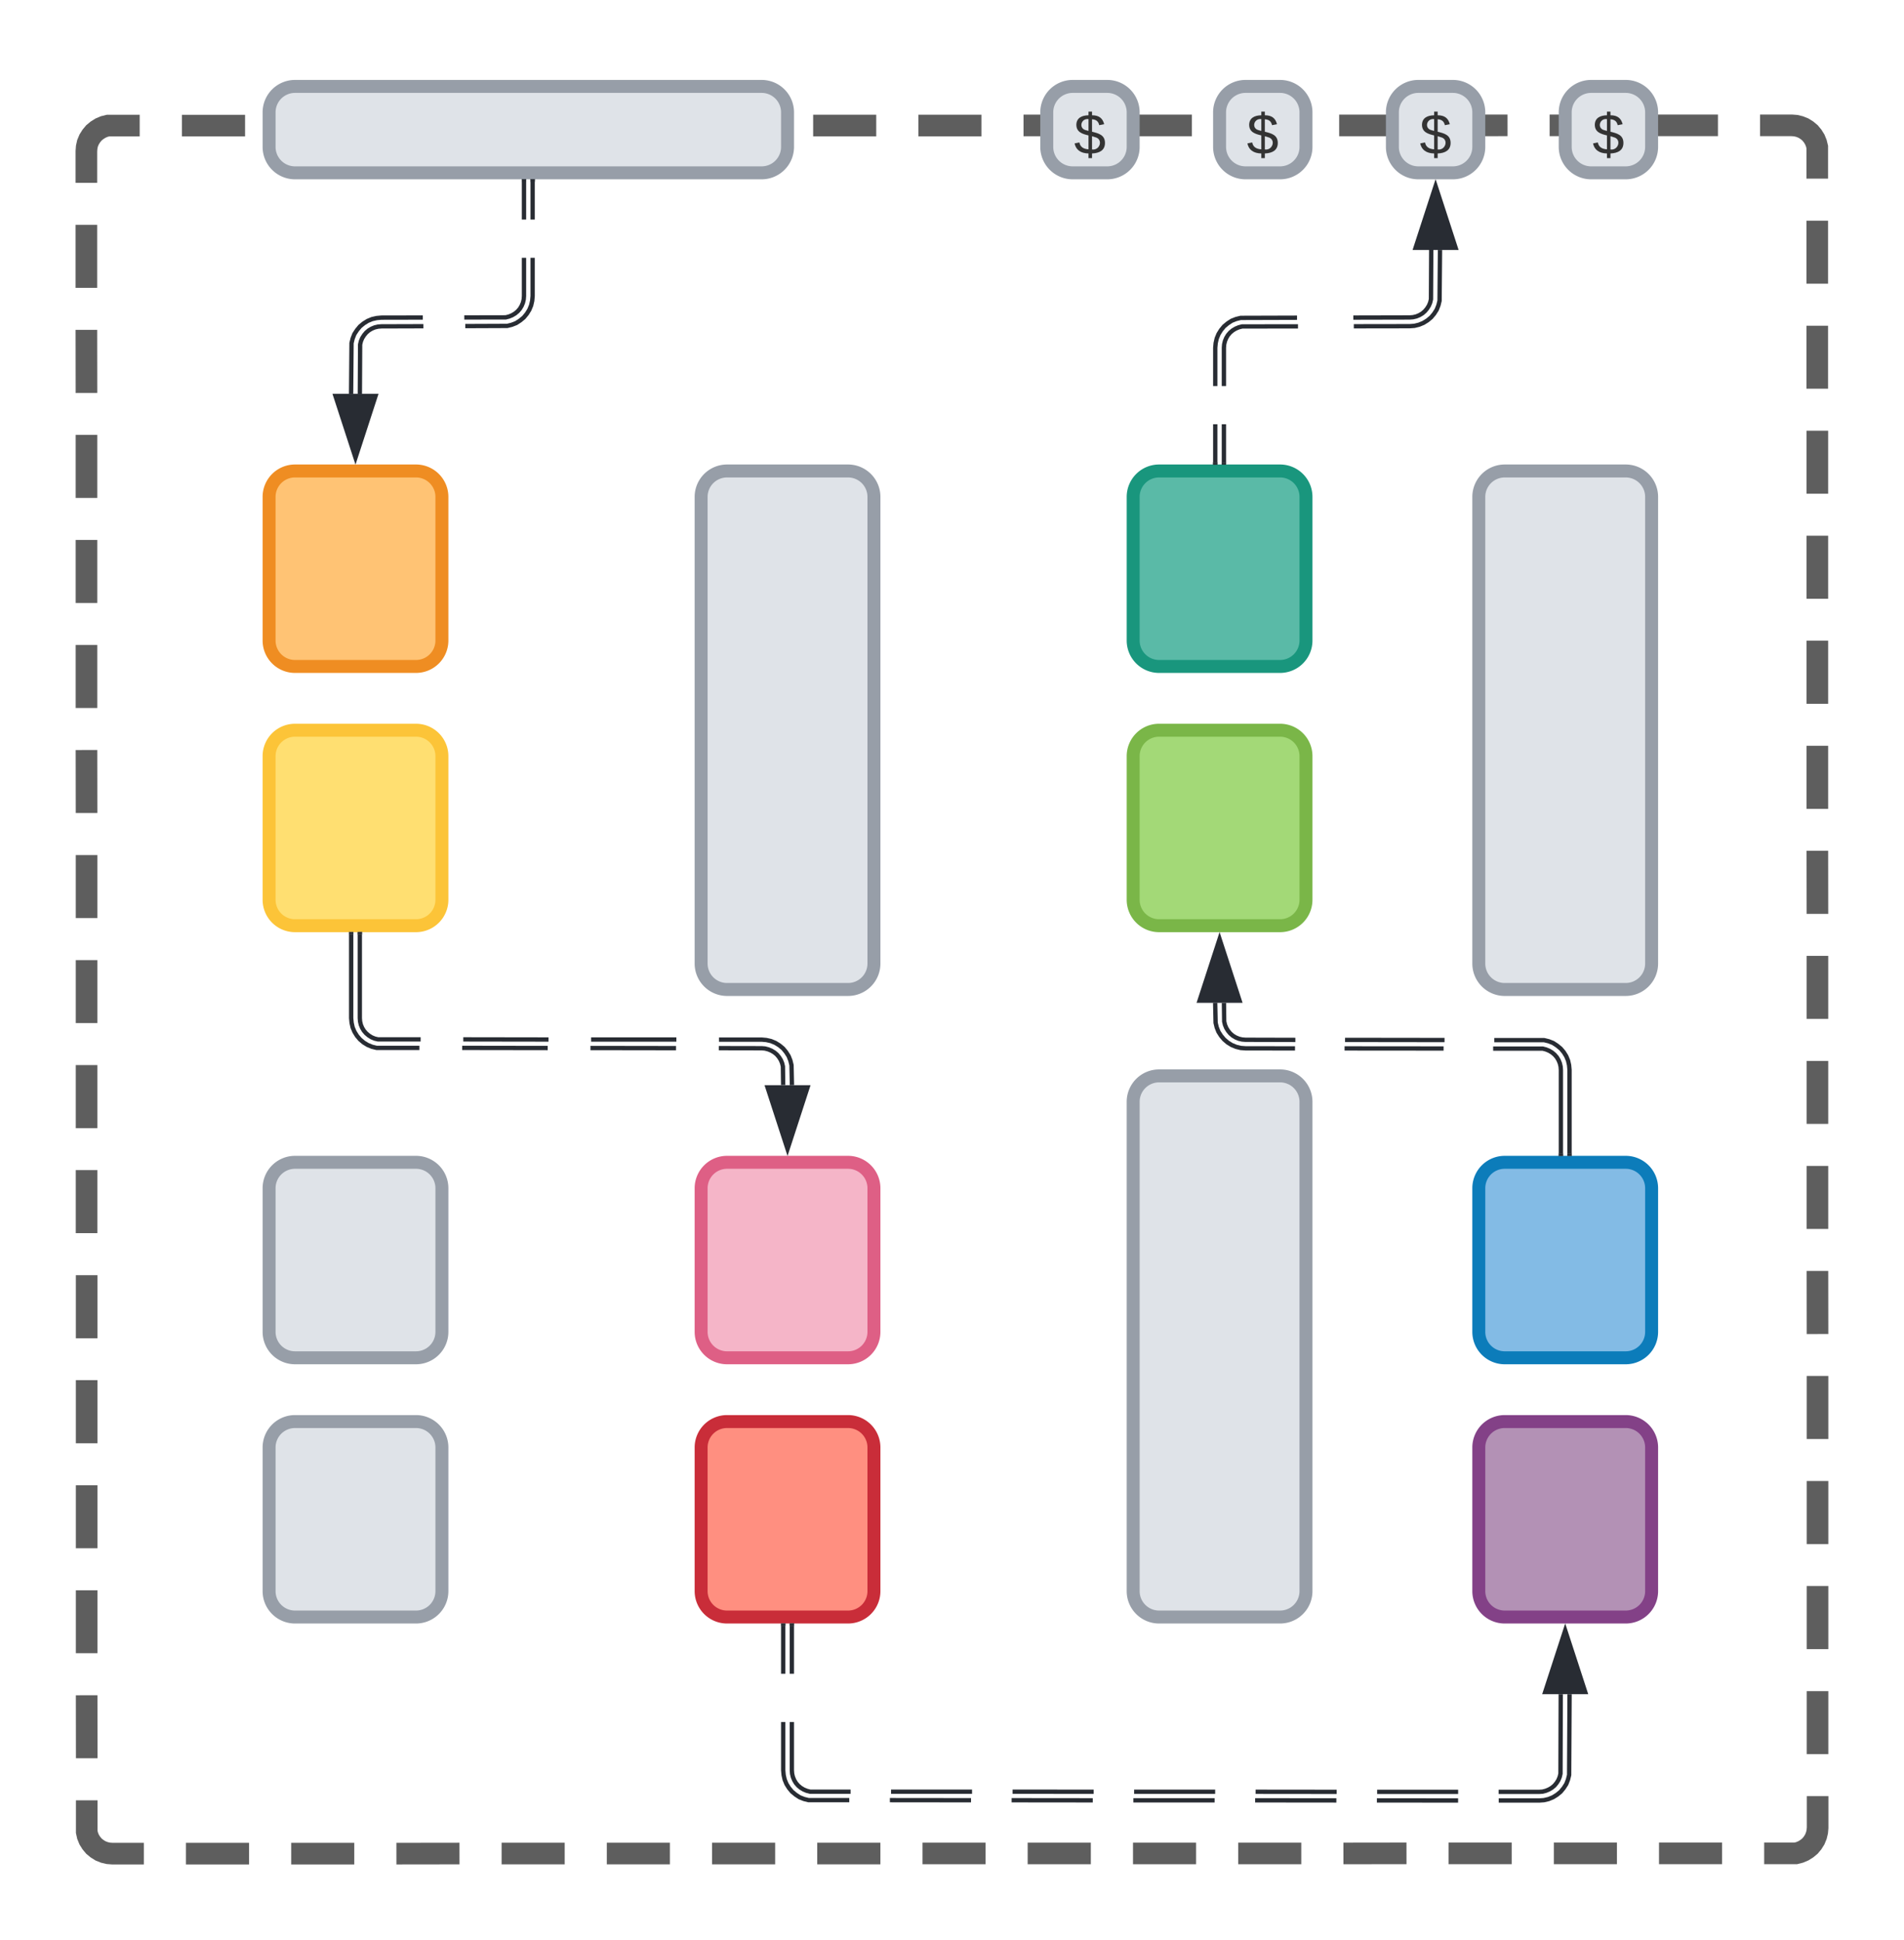
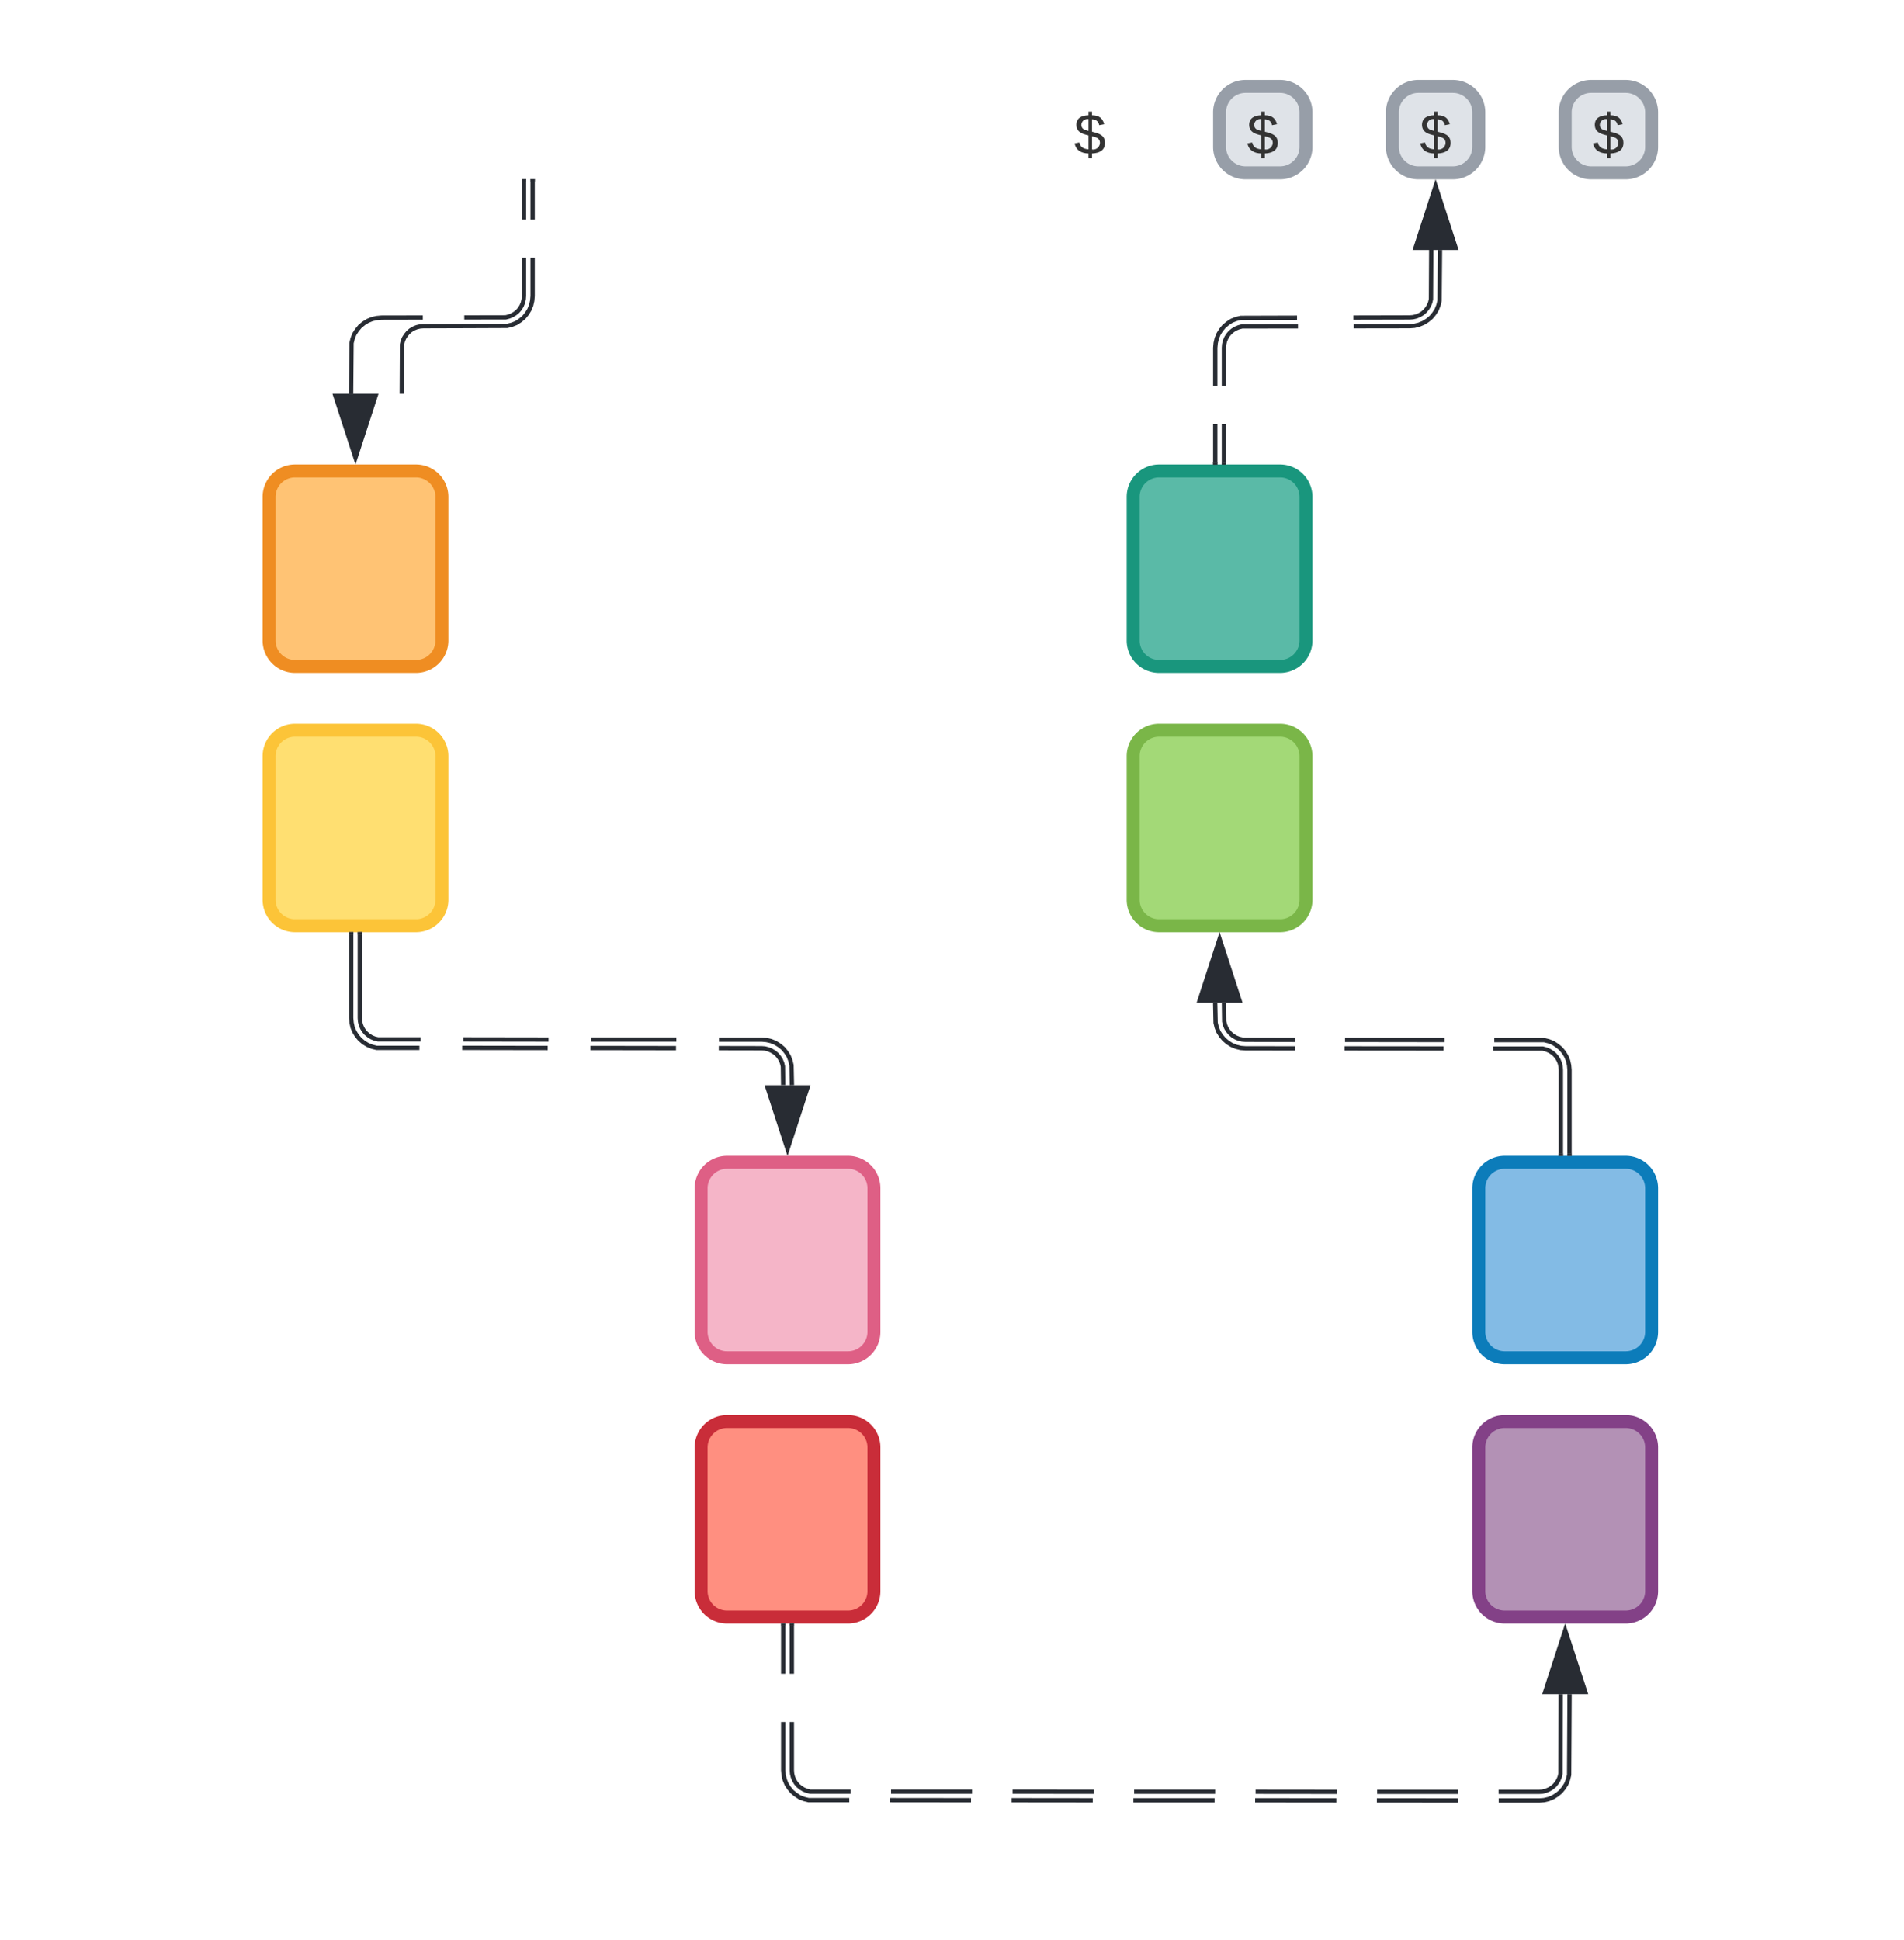
<svg xmlns="http://www.w3.org/2000/svg" xmlns:ns1="lucid" xmlns:xlink="http://www.w3.org/1999/xlink" width="440.7" height="449">
  <g transform="translate(1342.283 -471)" ns1:page-tab-id="N3SQtYyKX6X7">
    <path d="M-1322.28 506a6 6 0 0 1 6-6h388.7a6 6 0 0 1 6 6v388a6 6 0 0 1-6 6h-388.7a6 6 0 0 1-6-6z" fill-opacity="0" />
-     <path d="M-1300.18 500.07h14.62m9.74 0h14.6m9.75 0h14.6m9.75 0l14.6-.02m9.75 0h14.62m9.74 0h14.6m9.74 0h14.6m9.75 0h14.6m9.74-.02h14.62m9.74 0h14.6m9.75 0h14.6m9.75 0h14.6m9.75 0l14.62-.02m9.74 0h14.62m9.74 0h14.6m9.75 0h7.32l.94.07.9.22.88.35.8.5.72.6.6.72.5.8.36.88.22.9v7.3m0 9.73v14.58m0 9.73v14.57m.02 9.72v14.58m0 9.72v14.6m0 9.7v14.6m0 9.72v14.6m0 9.7l.02 14.6m0 9.72v14.58m0 9.73v14.58m0 9.73v14.58m0 9.72l.02 14.6m0 9.7v14.6m0 9.72v14.6m0 9.7v14.6m0 9.72v14.58m.02 9.73v7.3l-.08.94-.22.9-.36.88-.5.8-.6.72-.72.6-.8.5-.87.37-.9.23h-7.32m-9.74 0h-14.6m-9.74 0h-14.6m-9.76 0h-14.6m-9.75 0l-14.6.02m-9.75 0h-14.6m-9.75 0h-14.6m-9.76 0h-14.62m-9.74 0h-14.6m-9.75.02h-14.62m-9.74 0h-14.6m-9.76 0h-14.6m-9.75 0h-14.6m-9.75 0l-14.6.02m-9.75 0h-14.6m-9.76 0h-14.6m-9.75 0h-7.3l-.94-.07-.92-.22-.87-.35-.8-.5-.73-.6-.6-.72-.5-.8-.36-.88-.2-.9v-7.3m0-9.73l-.02-14.58m0-9.73v-14.57m0-9.72v-14.58m0-9.72v-14.6m0-9.7v-14.6m-.02-9.72v-14.6m0-9.7v-14.6m0-9.72v-14.58m0-9.73v-14.58m0-9.73l-.02-14.58m0-9.72v-14.6m0-9.7v-14.6m0-9.72v-14.6m0-9.7l-.02-14.6m0-9.72v-14.58m0-9.73V506l.07-.94.2-.9.37-.88.5-.8.6-.72.72-.6.8-.5.86-.37.92-.23h7.3" stroke="#5e5e5e" stroke-width="5" fill="none" />
    <path d="M-1280 586a6 6 0 0 1 6-6h28a6 6 0 0 1 6 6v33.24a6 6 0 0 1-6 6h-28a6 6 0 0 1-6-6z" stroke="#ef8d22" stroke-width="3" fill="#ffc374" />
    <path d="M-1280 646a6 6 0 0 1 6-6h28a6 6 0 0 1 6 6v33.24a6 6 0 0 1-6 6h-28a6 6 0 0 1-6-6z" stroke="#fcc438" stroke-width="3" fill="#ffdf71" />
    <path d="M-1180 806a6 6 0 0 1 6-6h28a6 6 0 0 1 6 6v33.24a6 6 0 0 1-6 6h-28a6 6 0 0 1-6-6z" stroke="#c92d39" stroke-width="3" fill="#ff8f80" />
    <path d="M-1180 746a6 6 0 0 1 6-6h28a6 6 0 0 1 6 6v33.24a6 6 0 0 1-6 6h-28a6 6 0 0 1-6-6z" stroke="#de5f85" stroke-width="3" fill="#f5b5c8" />
    <path d="M-1000 746a6 6 0 0 1 6-6h28a6 6 0 0 1 6 6v33.24a6 6 0 0 1-6 6h-28a6 6 0 0 1-6-6z" stroke="#0c7cba" stroke-width="3" fill="#83bbe5" />
    <path d="M-1000 806a6 6 0 0 1 6-6h28a6 6 0 0 1 6 6v33.24a6 6 0 0 1-6 6h-28a6 6 0 0 1-6-6z" stroke="#834187" stroke-width="3" fill="#b391b5" />
    <path d="M-1080 646a6 6 0 0 1 6-6h28a6 6 0 0 1 6 6v33.24a6 6 0 0 1-6 6h-28a6 6 0 0 1-6-6z" stroke="#7ab648" stroke-width="3" fill="#a3d977" />
    <path d="M-1080 586a6 6 0 0 1 6-6h28a6 6 0 0 1 6 6v33.24a6 6 0 0 1-6 6h-28a6 6 0 0 1-6-6z" stroke="#19967d" stroke-width="3" fill="#5abaa7" />
-     <path d="M-1280 746a6 6 0 0 1 6-6h28a6 6 0 0 1 6 6v33.24a6 6 0 0 1-6 6h-28a6 6 0 0 1-6-6zM-1280 806a6 6 0 0 1 6-6h28a6 6 0 0 1 6 6v33.24a6 6 0 0 1-6 6h-28a6 6 0 0 1-6-6zM-1180 586a6 6 0 0 1 6-6h28a6 6 0 0 1 6 6v108a6 6 0 0 1-6 6h-28a6 6 0 0 1-6-6zM-1080 726a6 6 0 0 1 6-6h28a6 6 0 0 1 6 6v113.24a6 6 0 0 1-6 6h-28a6 6 0 0 1-6-6zM-1000 586a6 6 0 0 1 6-6h28a6 6 0 0 1 6 6v108a6 6 0 0 1-6 6h-28a6 6 0 0 1-6-6zM-1280 497a6 6 0 0 1 6-6h108a6 6 0 0 1 6 6v8a6 6 0 0 1-6 6h-108a6 6 0 0 1-6-6zM-1100 497a6 6 0 0 1 6-6h8a6 6 0 0 1 6 6v8a6 6 0 0 1-6 6h-8a6 6 0 0 1-6-6z" stroke="#979ea8" stroke-width="3" fill="#dfe3e8" />
    <use xlink:href="#a" transform="matrix(1,0,0,1,-1095,496) translate(1.296 10.667)" />
    <path d="M-1060 497a6 6 0 0 1 6-6h8a6 6 0 0 1 6 6v8a6 6 0 0 1-6 6h-8a6 6 0 0 1-6-6z" stroke="#979ea8" stroke-width="3" fill="#dfe3e8" />
    <use xlink:href="#a" transform="matrix(1,0,0,1,-1055,496) translate(1.296 10.667)" />
    <path d="M-1020 497a6 6 0 0 1 6-6h8a6 6 0 0 1 6 6v8a6 6 0 0 1-6 6h-8a6 6 0 0 1-6-6z" stroke="#979ea8" stroke-width="3" fill="#dfe3e8" />
    <use xlink:href="#a" transform="matrix(1,0,0,1,-1015,496) translate(1.296 10.667)" />
    <path d="M-980 497a6 6 0 0 1 6-6h8a6 6 0 0 1 6 6v8a6 6 0 0 1-6 6h-8a6 6 0 0 1-6-6z" stroke="#979ea8" stroke-width="3" fill="#dfe3e8" />
    <use xlink:href="#a" transform="matrix(1,0,0,1,-975,496) translate(1.296 10.667)" />
    <path d="M-1159 847.2v11.17m0 11.17v11.17l.06.8.18.75.3.73.4.67.52.6.6.5.67.4.72.3.77.2h9.37m9.37 0h18.75m9.38 0l18.76.02m9.37 0h18.76m9.36 0l18.76.02m9.37 0h18.75m9.37 0h9.38l.78-.05.77-.2.72-.3.67-.4.6-.5.5-.6.42-.67.3-.73.18-.76.06-18.4" stroke="#282c33" fill="none" />
    <path d="M-1161 847.2v11.17m0 11.17v11.17l.1 1.1.24 1.07.42 1.02.58.92.7.84.85.7.92.6 1.02.4 1.06.26h9.4m9.4 0l18.78.02m9.4 0l18.78.02m9.4 0h18.8m9.38 0l18.8.02m9.38 0l18.8.02m9.4 0h9.38l1.1-.08 1.06-.25 1.02-.42.93-.58.85-.7.7-.85.6-.93.4-1.03.26-1.07.1-18.7" stroke="#282c33" fill="none" />
    <path d="M-1158.5 847.22h-1v-.5l1-.02zM-1160.5 847.22h-1v-.5h1z" stroke="#282c33" stroke-width=".05" fill="#282c33" />
    <path d="M-980 848.33l4.64 14.26h-9.28z" stroke="#282c33" fill="#282c33" />
    <path d="M-981 738.04v-19.42l-.06-.78-.18-.76-.3-.73-.4-.67-.52-.6-.6-.5-.67-.4-.72-.3-.77-.2h-11.46m-11.47-.02l-22.92-.02m-11.47 0l-11.46-.02-1.1-.08-1.06-.26-1.02-.42-.93-.57-.85-.73-.7-.83-.6-.94-.4-1-.26-1.08-.1-4.63" stroke="#282c33" fill="none" />
    <path d="M-979 738.04v-19.42l-.1-1.1-.24-1.06-.42-1.02-.58-.93-.7-.83-.85-.7-.92-.6-1.02-.4-1.06-.26h-11.52m-11.52-.02l-23.03-.03m-11.5 0l-11.53-.03-.78-.06-.77-.18-.72-.3-.67-.4-.6-.52-.5-.6-.42-.67-.3-.73-.18-.77-.06-4.3" stroke="#282c33" fill="none" />
    <path d="M-980.5 738.54h-1v-.52h1zM-978.5 738.53h-1v-.5h1z" stroke="#282c33" stroke-width=".05" fill="#282c33" />
    <path d="M-1060 688.33l4.64 14.26h-9.28z" stroke="#282c33" fill="#282c33" />
    <path d="M-1061 578.04v-8.85m0-8.85v-8.85l.1-1.1.24-1.06.42-1.02.58-.93.7-.85.85-.7.92-.6 1.02-.4 1.06-.26 13.04-.04m13.03-.03l13.03-.03.78-.06.77-.18.72-.3.67-.4.6-.52.5-.6.42-.67.3-.72.18-.77.06-11.43" stroke="#282c33" fill="none" />
    <path d="M-1059 578.04v-8.85m0-8.85v-8.85l.06-.78.18-.76.3-.73.4-.67.52-.6.6-.5.67-.4.72-.3.77-.2 12.93-.02m12.92-.02l12.93-.02 1.1-.08 1.06-.26 1.02-.42.93-.58.85-.7.7-.84.6-.94.4-1.02.26-1.06.1-11.75" stroke="#282c33" fill="none" />
    <path d="M-1060.5 578.54h-1v-.52h1zM-1058.5 578.53h-1v-.5h1z" stroke="#282c33" stroke-width=".05" fill="#282c33" />
    <path d="M-1010 514.08l4.64 14.27h-9.28z" stroke="#282c33" fill="#282c33" />
-     <path d="M-1219 512.96v8.85m0 8.85v8.85l-.1 1.1-.24 1.06-.42 1.02-.58.93-.7.85-.85.7-.92.6-1.02.4-1.06.26-9.7.04m-9.7.03l-9.7.03-.78.06-.77.18-.72.3-.67.4-.6.52-.5.6-.42.67-.3.72-.18.77-.06 11.43" stroke="#282c33" fill="none" />
+     <path d="M-1219 512.96v8.85m0 8.85v8.85l-.1 1.1-.24 1.06-.42 1.02-.58.93-.7.85-.85.7-.92.6-1.02.4-1.06.26-9.7.04l-9.7.03-.78.06-.77.18-.72.3-.67.4-.6.52-.5.6-.42.67-.3.72-.18.77-.06 11.43" stroke="#282c33" fill="none" />
    <path d="M-1221 512.96v8.85m0 8.85v8.85l-.06.78-.18.76-.3.73-.4.67-.52.6-.6.5-.67.4-.72.3-.77.2-9.6.02m-9.6.02l-9.58.02-1.1.1-1.06.24-1.02.42-.93.58-.85.7-.7.85-.6.92-.4 1.02-.26 1.06-.1 11.75" stroke="#282c33" fill="none" />
    <path d="M-1218.5 512.98h-1v-.52h1zM-1220.5 512.98h-1v-.52h1z" stroke="#282c33" stroke-width=".05" fill="#282c33" />
    <path d="M-1260 576.92l-4.64-14.27h9.28z" stroke="#282c33" fill="#282c33" />
    <path d="M-1259 687.2v19.42l.06.78.18.77.3.72.4.66.52.6.6.5.67.42.72.3.77.18h9.86m9.87 0l19.73.03m9.86 0h19.73m9.87.02h9.86l1.1.1 1.06.24 1.02.42.93.58.85.7.7.85.6.94.4 1.02.26 1.07.1 4.62" stroke="#282c33" fill="none" />
    <path d="M-1261 687.2v19.42l.1 1.1.24 1.07.42 1 .58.94.7.83.85.72.92.56 1.02.42 1.06.26h9.9m9.9 0l19.8.03m9.9 0l19.8.03m9.9 0l9.9.02.78.06.77.2.72.3.67.4.6.5.5.6.42.67.3.73.18.76.06 4.3" stroke="#282c33" fill="none" />
    <path d="M-1258.5 687.22h-1v-.5l1-.02zM-1260.5 687.22h-1v-.5h1z" stroke="#282c33" stroke-width=".05" fill="#282c33" />
    <path d="M-1160 736.92l-4.64-14.27h9.28z" stroke="#282c33" fill="#282c33" />
    <defs>
      <path fill="#333" d="M194-70c0 46-34 64-81 66v29H91V-4C42-5 12-27 4-67l30-6c5 28 25 41 57 43v-87c-38-9-76-20-76-67 1-42 33-58 76-59v-23h22v23c45 0 67 20 76 56l-31 6c-5-23-18-35-45-37v78c41 10 81 20 81 70zm-81 41c51 7 71-66 19-77-6-2-12-4-19-6v83zM91-219c-47-6-63 57-18 69 6 2 12 3 18 5v-74" id="b" />
      <use transform="matrix(0.037,0,0,0.037,0,0)" xlink:href="#b" id="a" />
    </defs>
  </g>
</svg>